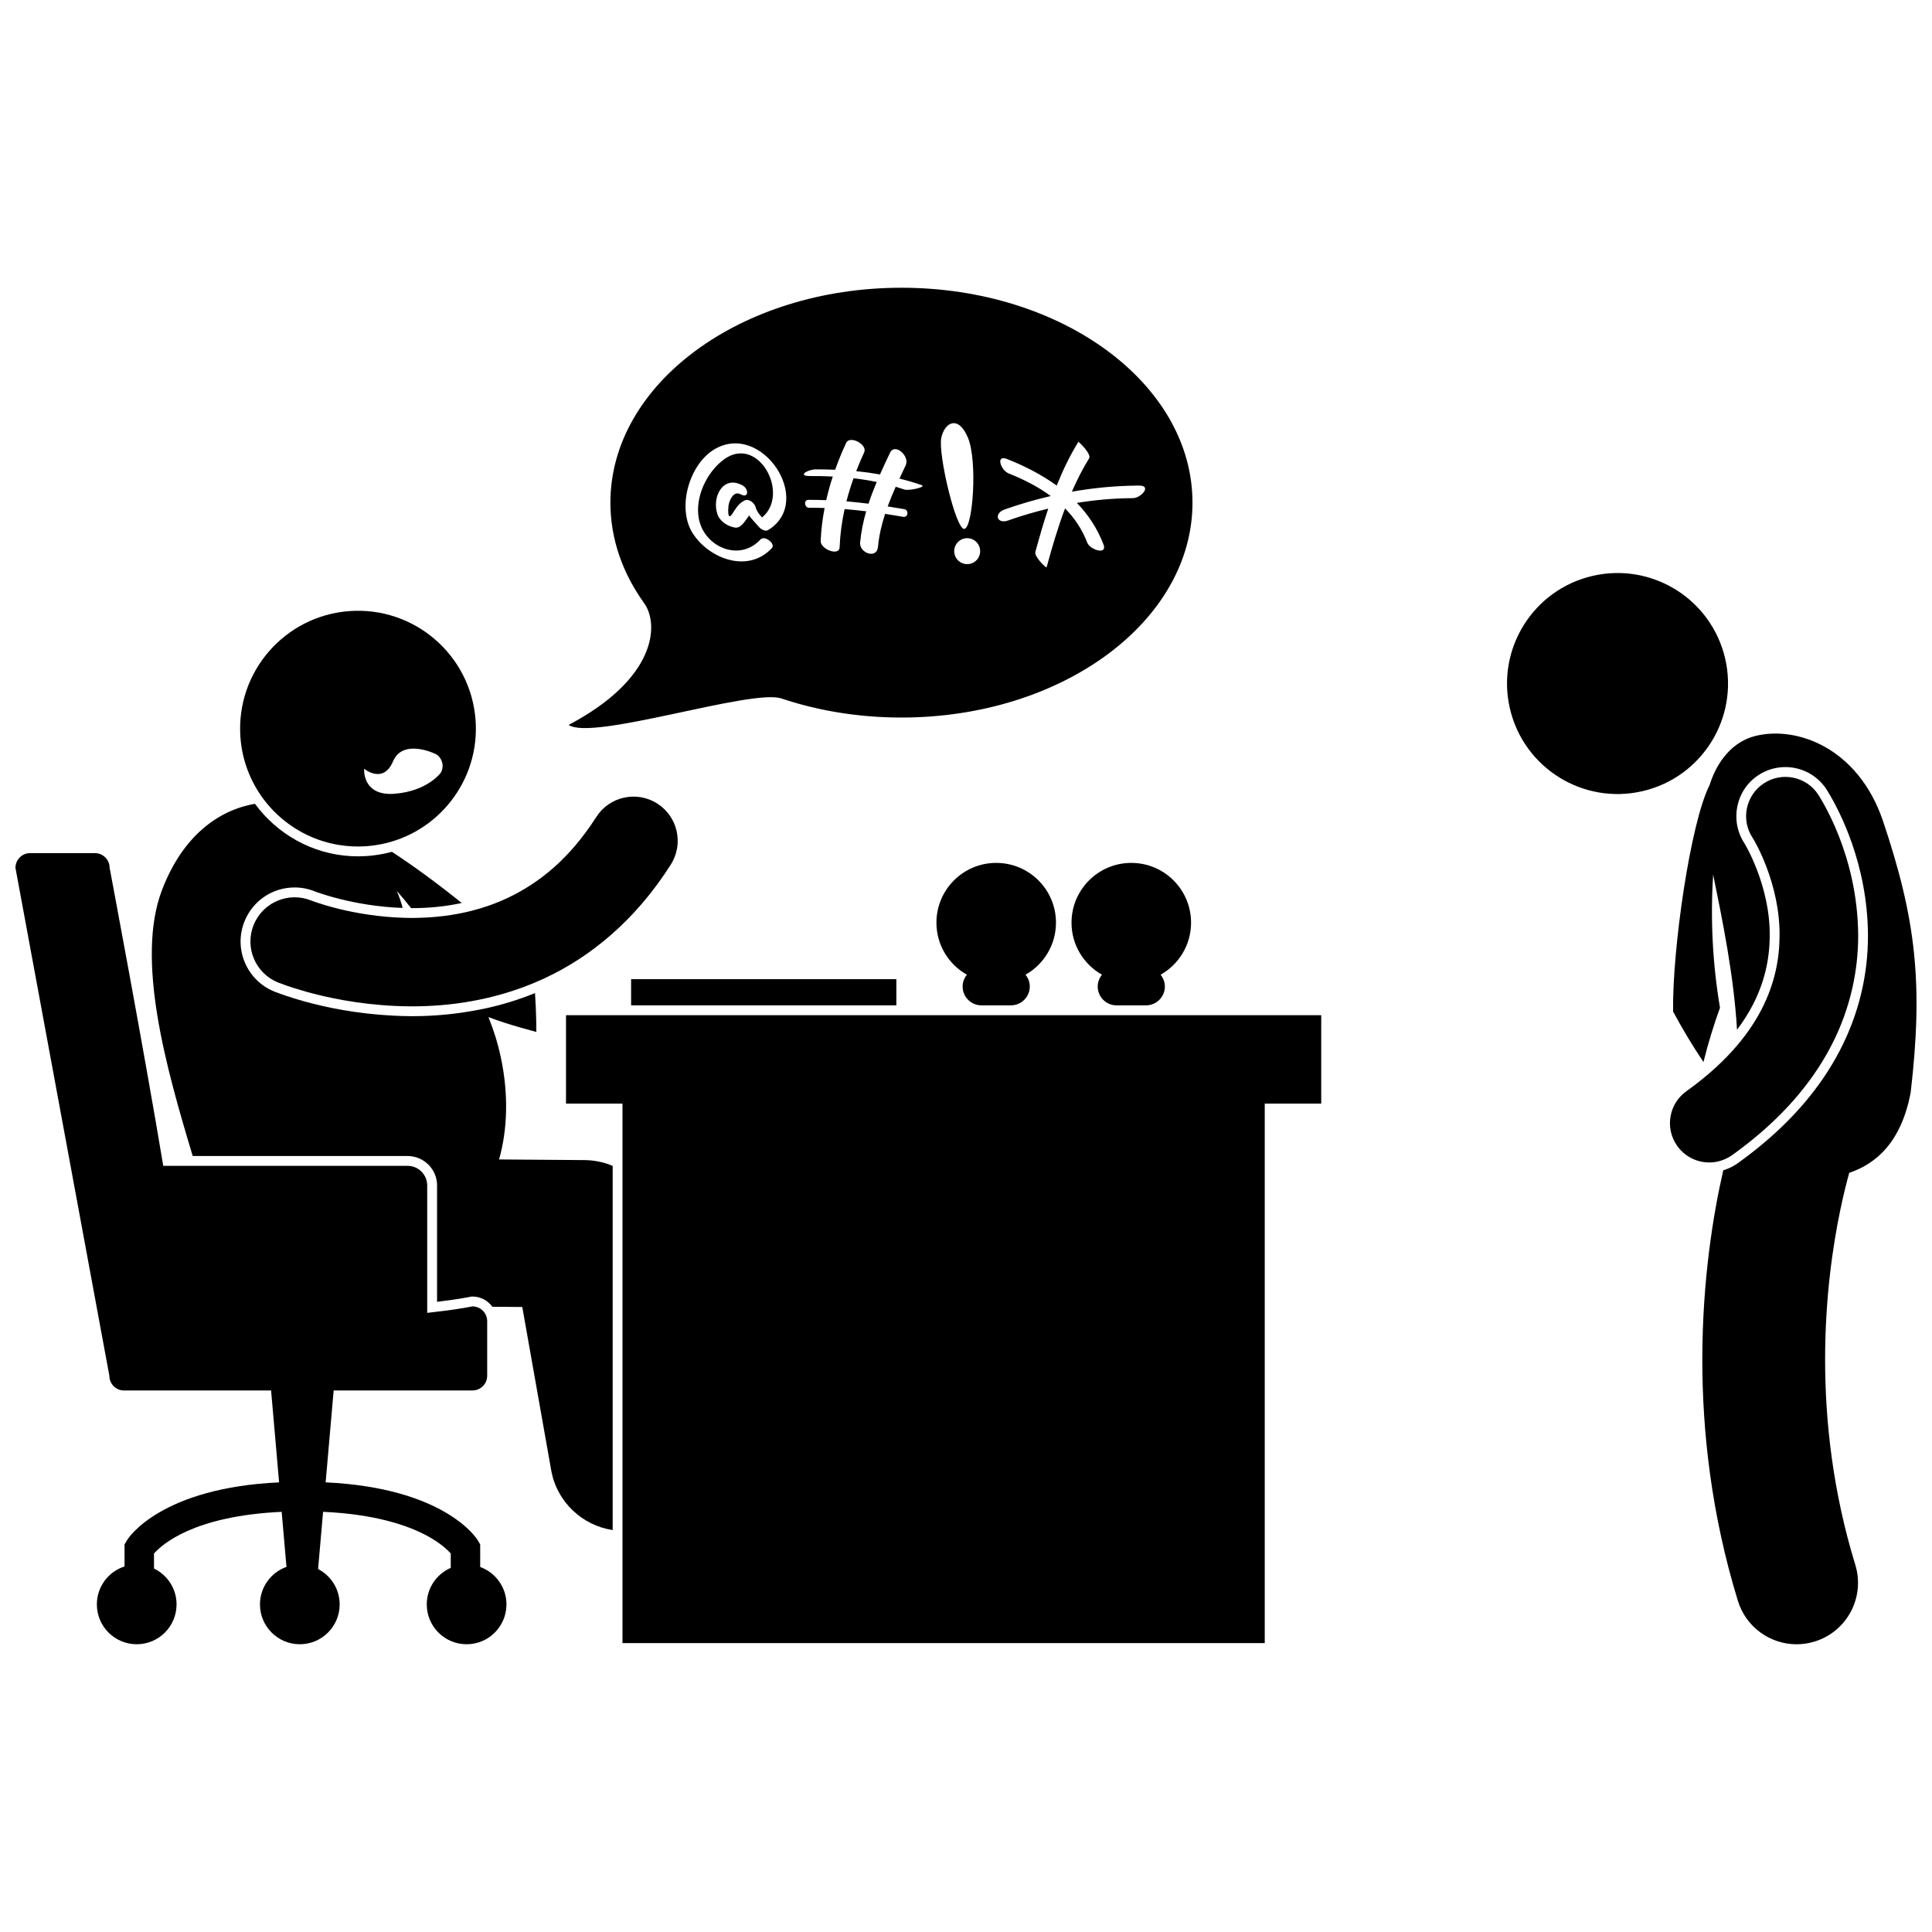
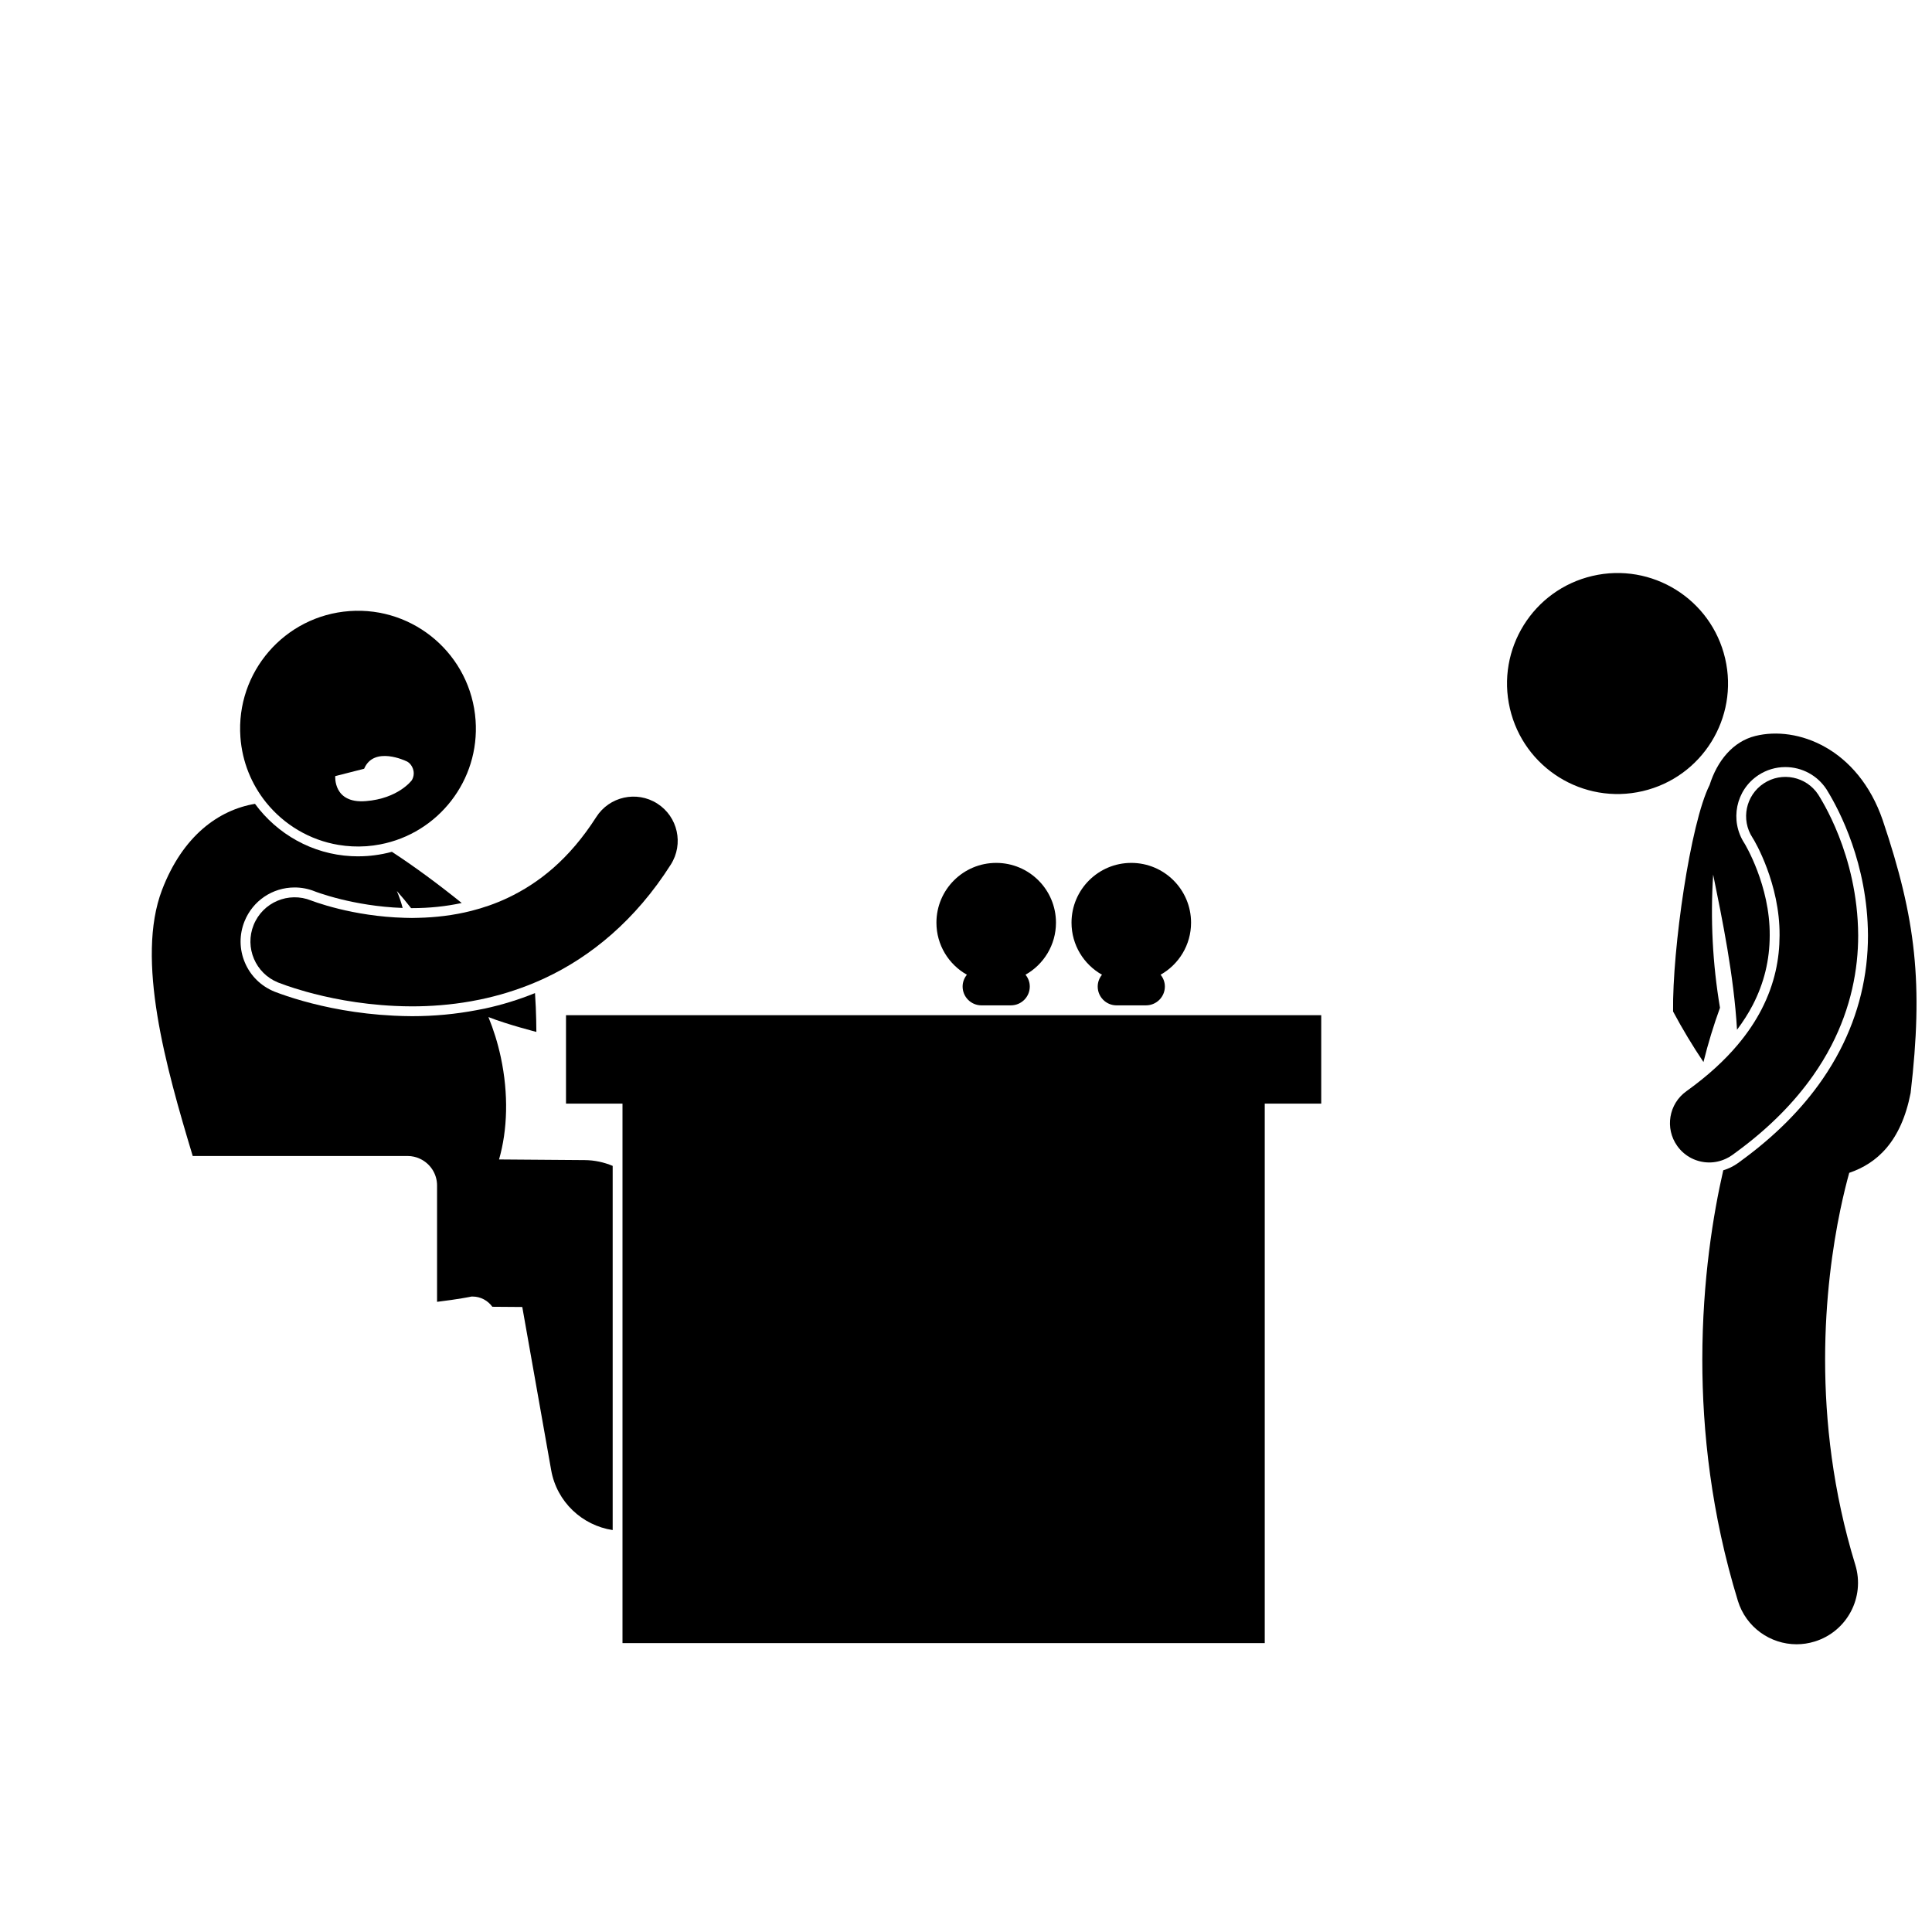
<svg xmlns="http://www.w3.org/2000/svg" width="800px" height="800px" version="1.1" viewBox="144 144 512 512">
  <defs>
    <clipPath id="b">
      <path d="m587 338h64.902v242h-64.902z" />
    </clipPath>
    <clipPath id="a">
-       <path d="m148.09 370h130.91v210h-130.91z" />
-     </clipPath>
+       </clipPath>
  </defs>
  <path d="m601.18 318.5c3.668 15.75-6.125 31.492-21.875 35.16s-31.492-6.125-35.16-21.875 6.125-31.492 21.875-35.16c15.75-3.668 31.492 6.125 35.16 21.875" />
  <path d="m624.43 429.12c1.863-2.648 3.492-5.32 4.879-8.008 5.242-10.109 7.141-20.254 7.129-29.234-0.121-21.527-10.078-36.391-10.582-37.297-3.16-4.805-9.617-6.144-14.422-2.984-4.801 3.152-6.141 9.598-2.996 14.402l0.012 0.016h-0.004c0.57 0.801 7.258 12.25 7.16 25.859-0.012 6.152-1.223 12.738-4.793 19.66-1.578 3.035-3.625 6.164-6.301 9.34-3.406 4.051-7.832 8.18-13.594 12.305-4.684 3.344-5.766 9.848-2.418 14.527 2.031 2.844 5.234 4.359 8.484 4.359 1.508 0 3.016-0.34 4.434-1.008 0.555-0.262 1.098-0.562 1.613-0.934 0.508-0.363 0.996-0.727 1.492-1.094 8.484-6.266 15.035-12.996 19.906-19.91z" />
  <g clip-path="url(#b)">
    <path d="m587.38 412.05c2.492 4.656 5.184 9.129 8.055 13.402 1.23-4.961 2.699-9.762 4.379-14.383-1.965-11.645-2.57-23.488-1.809-35.293 2.445 12.059 5.473 26.648 6.324 41.121 1.594-2.125 2.996-4.305 4.168-6.559 3.012-5.844 4.484-11.883 4.496-18.461 0.098-13.227-6.621-24.266-6.688-24.367-3.977-6.078-2.297-14.152 3.691-18.09 2.129-1.398 4.594-2.137 7.137-2.137 4.402 0 8.473 2.195 10.887 5.867l0.039 0.062 0.055 0.09 0.137 0.227c3.207 5.223 10.676 19.41 10.781 38.336 0.012 10.684-2.484 20.926-7.418 30.449-1.363 2.637-2.922 5.215-4.656 7.731-5.402 7.832-12.59 15.031-21.453 21.5-0.324 0.234-0.641 0.477-0.969 0.711-1.191 0.848-2.488 1.477-3.856 1.883-2.625 11.477-5.535 28.957-5.551 50.176 0 18.914 2.34 40.828 9.43 63.93 2.148 7 8.59 11.504 15.551 11.504 1.582 0 3.188-0.234 4.781-0.723 8.594-2.637 13.418-11.738 10.781-20.332-5.984-19.484-8-38.137-8-54.379-0.004-16.238 2.019-30.035 4.016-39.633 0.855-4.106 1.699-7.438 2.375-9.867 7.344-2.496 13.758-8.262 16.27-21.176 3.367-28.918 1.465-46.012-7.394-72.273-6.551-19.062-22.664-25.094-33.773-22.324-5.926 1.477-10.082 6.578-12.102 12.98-5.106 10.105-9.895 43.508-9.684 60.027z" />
  </g>
  <path d="m249.38 450.35h2.637c1.199 0 2.328 0.277 3.344 0.762 2.637 1.258 4.465 3.938 4.465 7.047v30.84c5.801-0.703 8.812-1.336 8.848-1.344l0.27-0.059h0.273c2.168 0 4.078 1.078 5.258 2.711l7.934 0.059 7.656 43.227c1.496 8.461 8.246 14.664 16.301 15.891v-96.512c-2.293-0.961-4.793-1.516-7.41-1.535l-22.703-0.172c2.242-7.816 2.562-17.289 0.465-27.09-0.805-3.758-1.922-7.32-3.281-10.645 5.094 2.004 12.707 3.934 12.707 3.934s-0.004-5.262-0.363-10.285c-4.269 1.734-8.715 3.106-13.32 4.102-0.723 0.156-1.453 0.281-2.184 0.422-5.496 1.043-11.195 1.594-17.09 1.594h-0.008c-1.664-0.004-3.281-0.059-4.871-0.137-9.809-0.477-18.109-2.223-23.98-3.875-3.223-0.906-5.727-1.785-7.336-2.398l-0.18-0.066c-3.641-1.473-6.418-4.203-7.91-7.723-1.496-3.519-1.527-7.414-0.094-10.961 2.199-5.438 7.406-8.953 13.277-8.953 1.832 0 3.625 0.348 5.336 1.035 0.043 0.016 0.094 0.035 0.145 0.055l0.199 0.078c0.281 0.098 0.684 0.246 1.215 0.418 1.172 0.391 3.062 0.977 5.477 1.566 3.848 0.945 9.629 2.047 16.246 2.277-0.387-1.516-0.898-3.016-1.535-4.492 1.309 1.465 2.559 2.977 3.769 4.535 0.086 0 0.168 0.004 0.254 0.004 4.613 0 9.008-0.461 13.168-1.359-6.215-5.019-12.785-9.844-18.5-13.566-1.52 0.414-3.074 0.723-4.66 0.922-0.625 0.082-1.254 0.148-1.891 0.191-0.816 0.055-1.648 0.086-2.461 0.086-0.57 0-1.141-0.016-1.707-0.043-10.414-0.527-19.695-5.863-25.566-13.871-9.645 1.633-19.152 8.488-24.633 22.816-7.023 18.367 1.004 46.891 8.133 70.512h34.262z" />
  <path d="m251.22 387.23c-6.793-0.18-12.93-1.266-17.391-2.363-2.441-0.598-4.383-1.195-5.664-1.621-0.641-0.215-1.113-0.383-1.402-0.488-0.145-0.055-0.242-0.094-0.289-0.109-6-2.426-12.828 0.469-15.254 6.469s0.469 12.828 6.469 15.254h-0.004c0.344 0.121 2.992 1.191 7.367 2.418 5.516 1.547 13.773 3.336 23.617 3.793 1.469 0.07 2.973 0.109 4.508 0.113 4.926 0 10.203-0.383 15.648-1.348 0.816-0.145 1.633-0.301 2.453-0.473 4.676-0.977 9.461-2.398 14.25-4.398 0.945-0.395 1.891-0.805 2.832-1.246 12.191-5.668 24.074-15.387 33.41-30.113 3.473-5.457 1.867-12.699-3.594-16.172-5.457-3.473-12.699-1.867-16.172 3.594-7.148 11.168-15.223 17.527-23.57 21.469-3.137 1.469-6.34 2.574-9.547 3.387-4.738 1.199-9.48 1.734-14.043 1.84-0.559 0.012-1.121 0.035-1.676 0.035-0.648-0.004-1.297-0.023-1.949-0.039z" />
  <path d="m479.17 579.44v-142.97h14.969v-23.434h-200.14v23.434h14.969v142.97z" />
-   <path d="m311.25 403.49h70.293v6.941h-70.293z" />
  <path d="m411.91 410.43c0.008 0 0.016-0.004 0.027-0.004 2.742-0.016 4.965-2.242 4.965-4.988 0-1.191-0.434-2.269-1.133-3.129 4.816-2.715 8.074-7.871 8.074-13.793 0-8.746-7.09-15.84-15.84-15.84-8.746 0-15.84 7.09-15.84 15.84 0 5.926 3.258 11.078 8.074 13.797-0.695 0.859-1.133 1.938-1.133 3.129 0 2.746 2.223 4.973 4.965 4.988 0.008 0 0.016 0.004 0.027 0.004z" />
  <path d="m447.71 410.43c0.008 0 0.016-0.004 0.027-0.004 2.742-0.016 4.965-2.242 4.965-4.988 0-1.191-0.434-2.269-1.133-3.129 4.816-2.715 8.074-7.871 8.074-13.793 0-8.746-7.09-15.84-15.84-15.84-8.746 0-15.84 7.09-15.84 15.84 0 5.926 3.258 11.078 8.074 13.797-0.695 0.859-1.133 1.938-1.133 3.129 0 2.746 2.223 4.973 4.965 4.988 0.008 0 0.016 0.004 0.027 0.004z" />
-   <path d="m233.74 367.91c2.356 0.391 4.785 0.52 7.266 0.352 0.035-0.004 0.07-0.004 0.105-0.004 1.238-0.09 2.445-0.258 3.637-0.484 15.359-2.922 26.434-16.941 25.285-32.914-1.238-17.211-16.191-30.156-33.398-28.918-17.211 1.238-30.156 16.191-28.922 33.398 0.473 6.594 2.969 12.559 6.828 17.344 4.738 5.871 11.531 9.957 19.199 11.227zm6.758-20.184s5.047 4.203 7.652-1.953c2.606-6.156 11.113-2.031 11.113-2.031s1.242 0.379 1.836 2.062c0.598 1.684-0.328 3.031-0.328 3.031s-3.547 4.852-12.215 5.519c-8.66 0.676-8.059-6.629-8.059-6.629z" />
-   <path d="m294.7 336.11c6.191 4.332 48.488-9.652 56.355-7.016 9.703 3.25 20.484 5.062 31.836 5.062 42.598 0 77.129-25.496 77.129-56.949 0-31.457-34.531-56.953-77.129-56.953-42.598 0-77.129 25.496-77.129 56.949 0 9.633 3.238 18.703 8.953 26.656 3.945 5.488 3.414 19.883-20.016 32.25zm115.54-57.094c4-1.422 8.082-2.602 12.219-3.559-3.352-2.477-7.184-4.418-11.168-6-2.066-0.824-3.551-5.062-0.375-3.801 4.66 1.852 9.152 4.144 13.125 7.027 1.609-4.019 3.465-7.922 5.742-11.586 0.059-0.098 3.547 3.231 2.844 4.371-1.754 2.82-3.242 5.789-4.57 8.836 5.887-1.039 11.859-1.598 17.848-1.621 3.422-0.016 0.484 3.324-1.684 3.332-4.988 0.023-9.949 0.465-14.852 1.258 2.988 3.094 5.43 6.727 7.066 11.012 1.113 2.902-3.578 1.414-4.301-0.477-1.363-3.562-3.394-6.543-5.887-9.074-1.926 5.113-3.469 10.391-4.887 15.605-0.082 0.301-3.316-2.816-2.981-4.059 1.039-3.824 2.144-7.684 3.414-11.488-3.582 0.863-7.129 1.898-10.605 3.133-3 1.074-3.922-1.852-0.949-2.91zm-6.82 12.527c-0.816 1.715-2.875 2.441-4.586 1.621-1.715-0.816-2.441-2.871-1.621-4.582 0.816-1.715 2.867-2.441 4.582-1.625 1.711 0.824 2.441 2.875 1.625 4.586zm-9.973-31.488c0.883-4.223 4.598-6.141 7.113 0.062 2.516 6.203 1.254 23.816-1.004 24.051-2.254 0.23-6.992-19.895-6.109-24.113zm-33.305 8.336c1.723-0.012 3.449 0.027 5.18 0.098 0.863-2.41 1.832-4.789 2.918-7.129 0.957-2.062 5.75 0.426 4.769 2.535-0.762 1.637-1.453 3.293-2.102 4.965 2.113 0.211 4.211 0.504 6.297 0.871 0.859-1.934 1.766-3.852 2.68-5.769 1.27-2.66 5.301 0.922 4.133 3.367-0.555 1.164-1.109 2.328-1.656 3.5 1.988 0.496 3.953 1.059 5.891 1.734 1.379 0.48-3.406 1.574-4.602 1.16-0.754-0.262-1.516-0.492-2.277-0.723-0.766 1.715-1.488 3.449-2.133 5.207 1.477 0.23 2.949 0.469 4.422 0.73 1.238 0.219 1.031 2.266-0.328 2.027-1.59-0.281-3.184-0.539-4.777-0.781-0.918 2.82-1.602 5.711-1.875 8.703-0.312 3.391-5 1.66-4.742-1.105 0.262-2.852 0.836-5.602 1.609-8.285-1.902-0.23-3.809-0.43-5.719-0.582-0.727 3.301-1.188 6.668-1.32 10.109-0.094 2.461-5.102 0.531-5.019-1.652 0.113-2.965 0.484-5.879 1.035-8.746-1.367-0.043-2.734-0.074-4.106-0.062-1.234 0.008-1.531-2.09-0.188-2.098 1.578-0.012 3.148 0.027 4.719 0.086 0.48-2.113 1.062-4.203 1.742-6.266-1.969-0.102-3.938-0.141-5.894-0.125-3.707 0.023-0.77-1.754 1.344-1.77zm-26.941-5.242c12.629-7.723 26.824 13.707 14.344 21.336-0.723 0.441-1.867-0.23-2.336-0.762-0.965-1.094-1.918-2.055-2.695-3.121-1.09 1.457-2.086 3.453-3.75 3.211-1.84-0.27-3.981-1.633-4.621-3.488-1.57-4.547 1.434-10.543 6.637-7.691 1.688 0.926 1.707 3.566-0.512 2.356-1.875-1.027-3.016 1.621-3.199 2.992-0.074 0.547-0.406 4.301 1.004 2.176 0.941-1.418 1.68-2.805 3.281-3.535 1.215-0.555 2.648 0.75 2.926 1.859 0.246 0.988 0.938 1.852 1.676 2.644 7.566-6.227-1.051-22.148-10.195-15.305-4.496 3.363-7.637 9.973-6.562 15.637 1.43 7.508 10.766 11.566 16.352 5.492 1.074-1.172 4.047 1.156 3.023 2.269-6.184 6.723-16.379 3.023-20.859-3.676-4.457-6.66-1.184-18.316 5.488-22.395z" />
-   <path d="m376.34 271.73c-2.027-0.422-4.078-0.746-6.141-0.988-0.723 2.019-1.352 4.059-1.879 6.129 1.953 0.164 3.902 0.367 5.848 0.613 0.637-1.945 1.371-3.856 2.172-5.754z" />
+   <path d="m233.74 367.91c2.356 0.391 4.785 0.52 7.266 0.352 0.035-0.004 0.07-0.004 0.105-0.004 1.238-0.09 2.445-0.258 3.637-0.484 15.359-2.922 26.434-16.941 25.285-32.914-1.238-17.211-16.191-30.156-33.398-28.918-17.211 1.238-30.156 16.191-28.922 33.398 0.473 6.594 2.969 12.559 6.828 17.344 4.738 5.871 11.531 9.957 19.199 11.227zm6.758-20.184c2.606-6.156 11.113-2.031 11.113-2.031s1.242 0.379 1.836 2.062c0.598 1.684-0.328 3.031-0.328 3.031s-3.547 4.852-12.215 5.519c-8.66 0.676-8.059-6.629-8.059-6.629z" />
  <g clip-path="url(#a)">
-     <path d="m176.88 512.49h38.961l2.125 24.352c-31.043 1.449-39.887 14.445-40.418 15.531l-0.547 0.918v5.836c-4.254 1.363-7.332 5.348-7.332 10.055 0 5.832 4.731 10.559 10.562 10.559s10.559-4.727 10.559-10.559c0-4.188-2.441-7.793-5.977-9.504v-3.984c2.102-2.336 10.363-9.953 33.832-11.043l1.273 14.59c-4.09 1.457-7.023 5.352-7.023 9.941 0 5.832 4.727 10.559 10.559 10.559s10.559-4.727 10.559-10.559c0-4.082-2.32-7.617-5.715-9.375l1.324-15.16c13.758 0.629 22.316 3.551 27.43 6.285 2.887 1.547 4.691 3.035 5.746 4.07 0.266 0.258 0.48 0.488 0.656 0.688v3.809c-3.738 1.625-6.356 5.348-6.356 9.684 0 5.832 4.727 10.559 10.559 10.559s10.559-4.727 10.559-10.559c0-4.566-2.902-8.441-6.961-9.918v-5.977l-0.543-0.918c-0.531-1.09-9.375-14.082-40.414-15.531l2.125-24.352h36.789c2.152 0 3.898-1.746 3.898-3.898v-14.488c0-1.898-1.359-3.477-3.156-3.824-0.242-0.047-0.488-0.074-0.742-0.074 0 0-0.117 0.023-0.332 0.066-1.098 0.215-5.008 0.938-11.664 1.652v-33.754c0-2.875-2.332-5.207-5.207-5.207h-2.066l-17.305-0.004h-45.375c-5.074-30.559-14.211-78.973-14.211-78.973 0-2.152-1.746-3.898-3.898-3.898h-17.16c-2.152 0-3.898 1.746-3.898 3.898l24.887 134.61c0 2.156 1.746 3.902 3.898 3.902z" />
-   </g>
+     </g>
</svg>